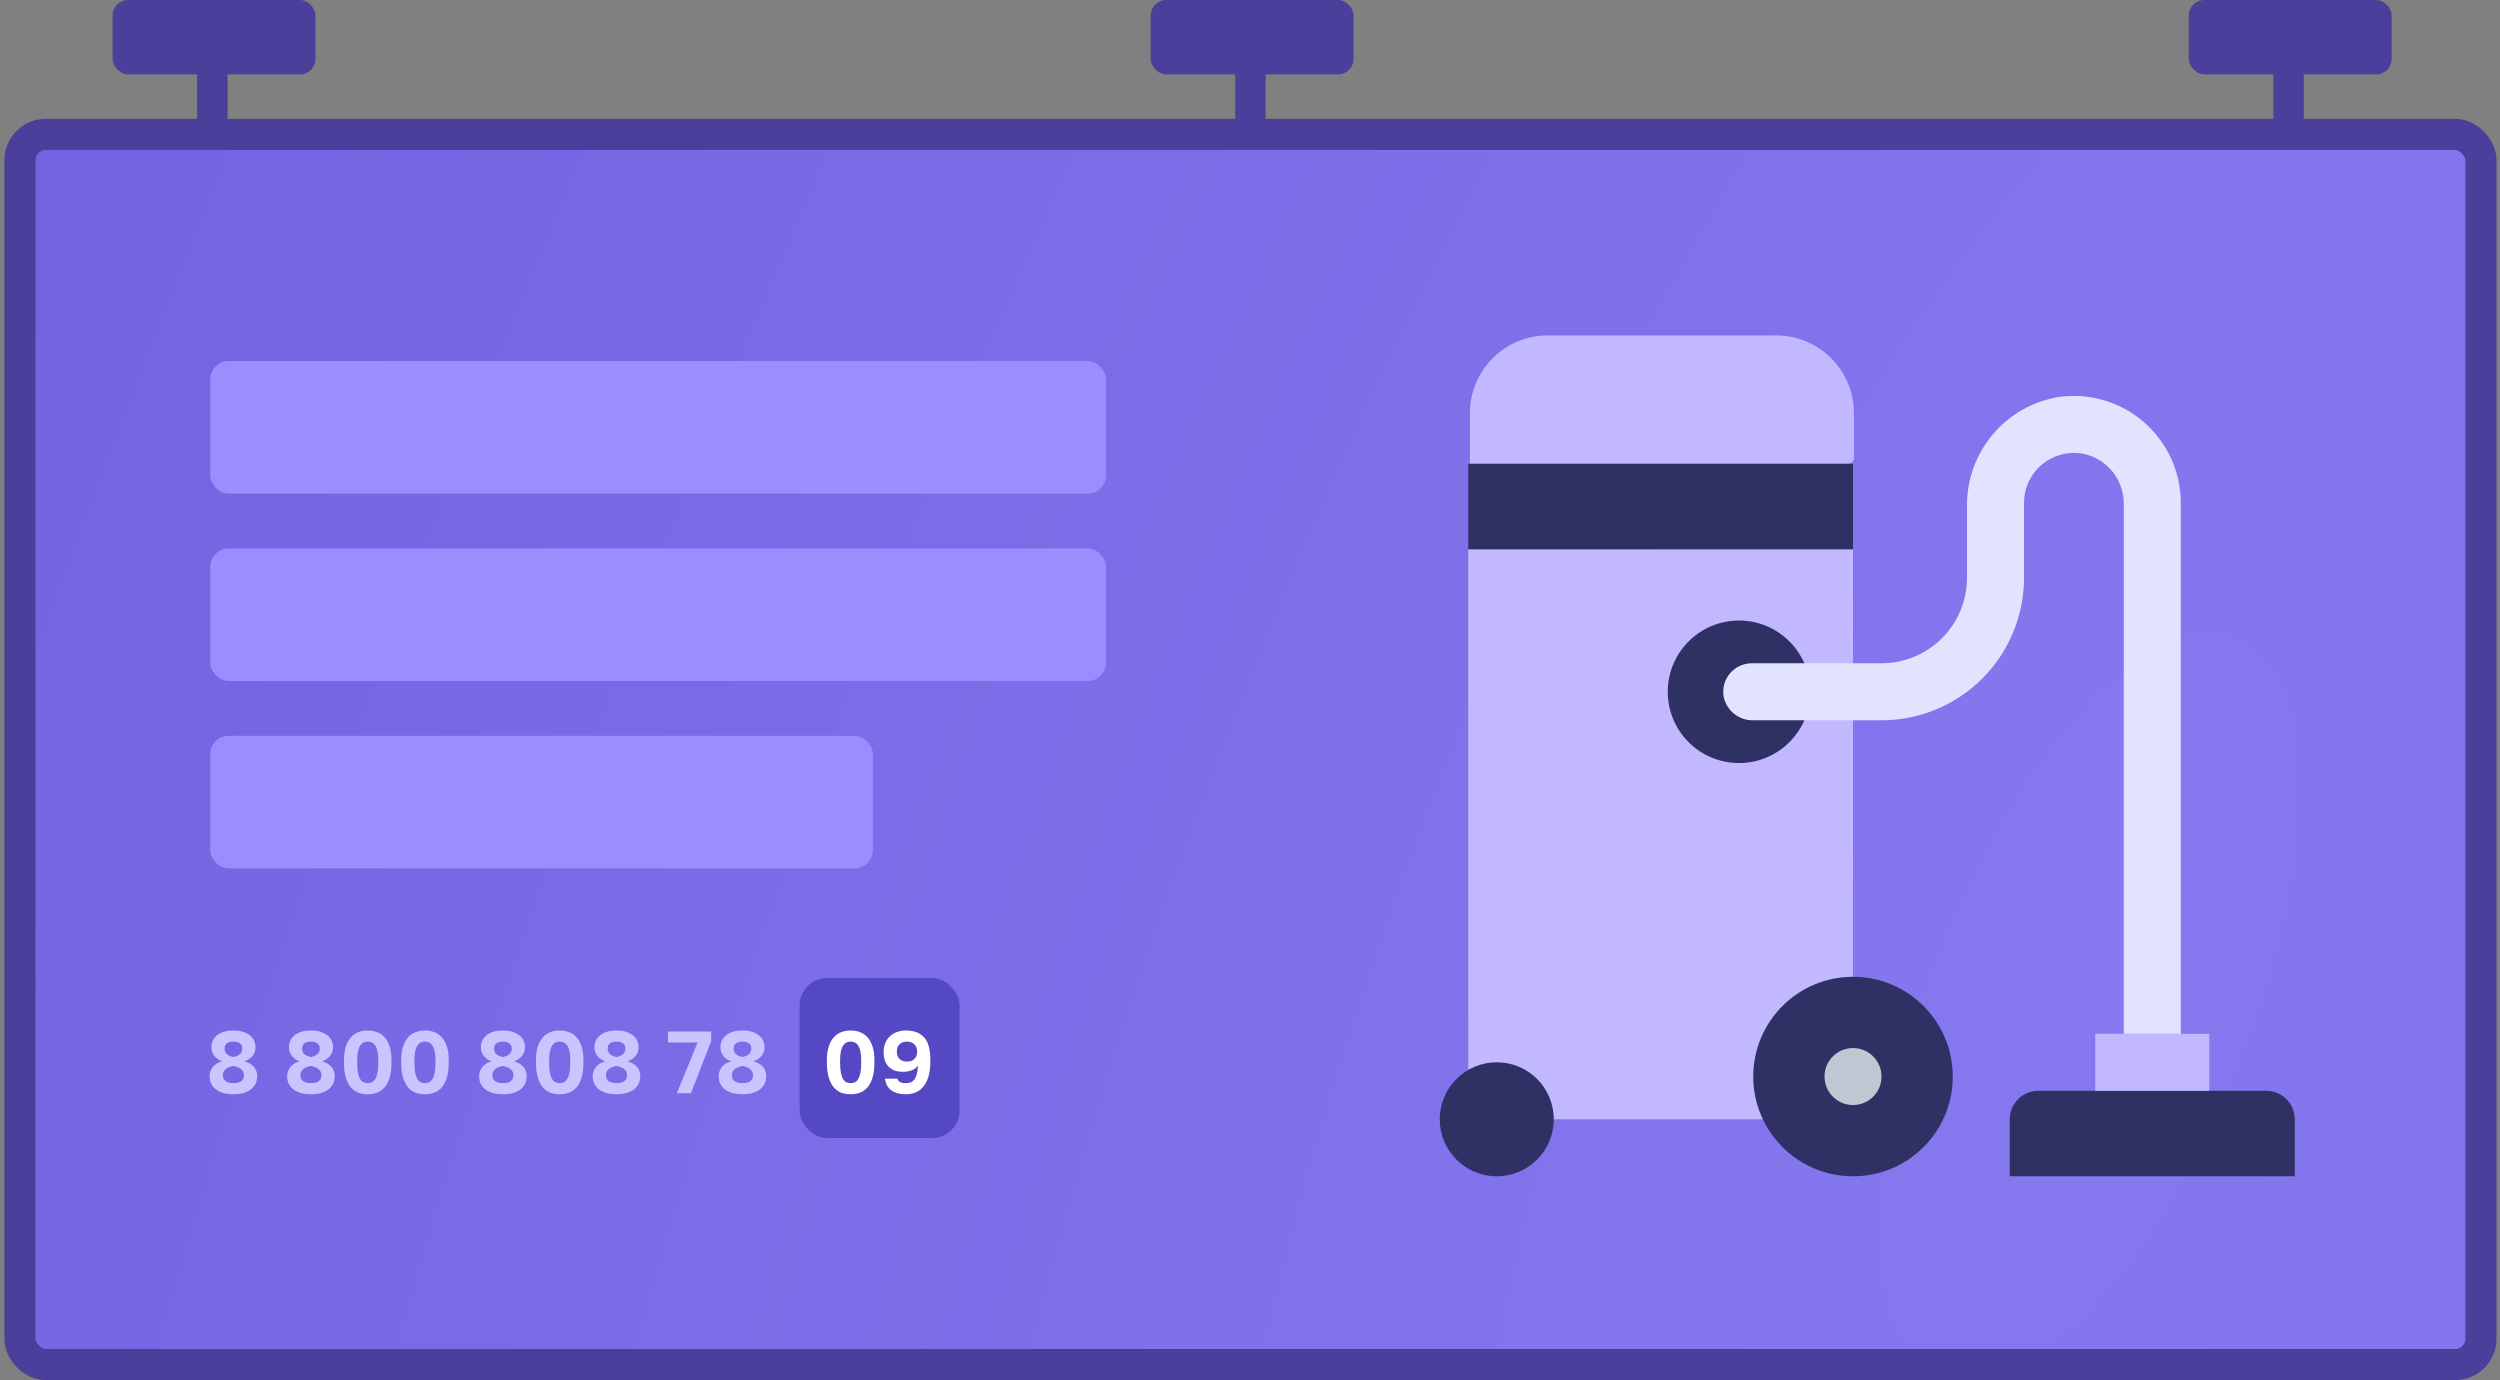
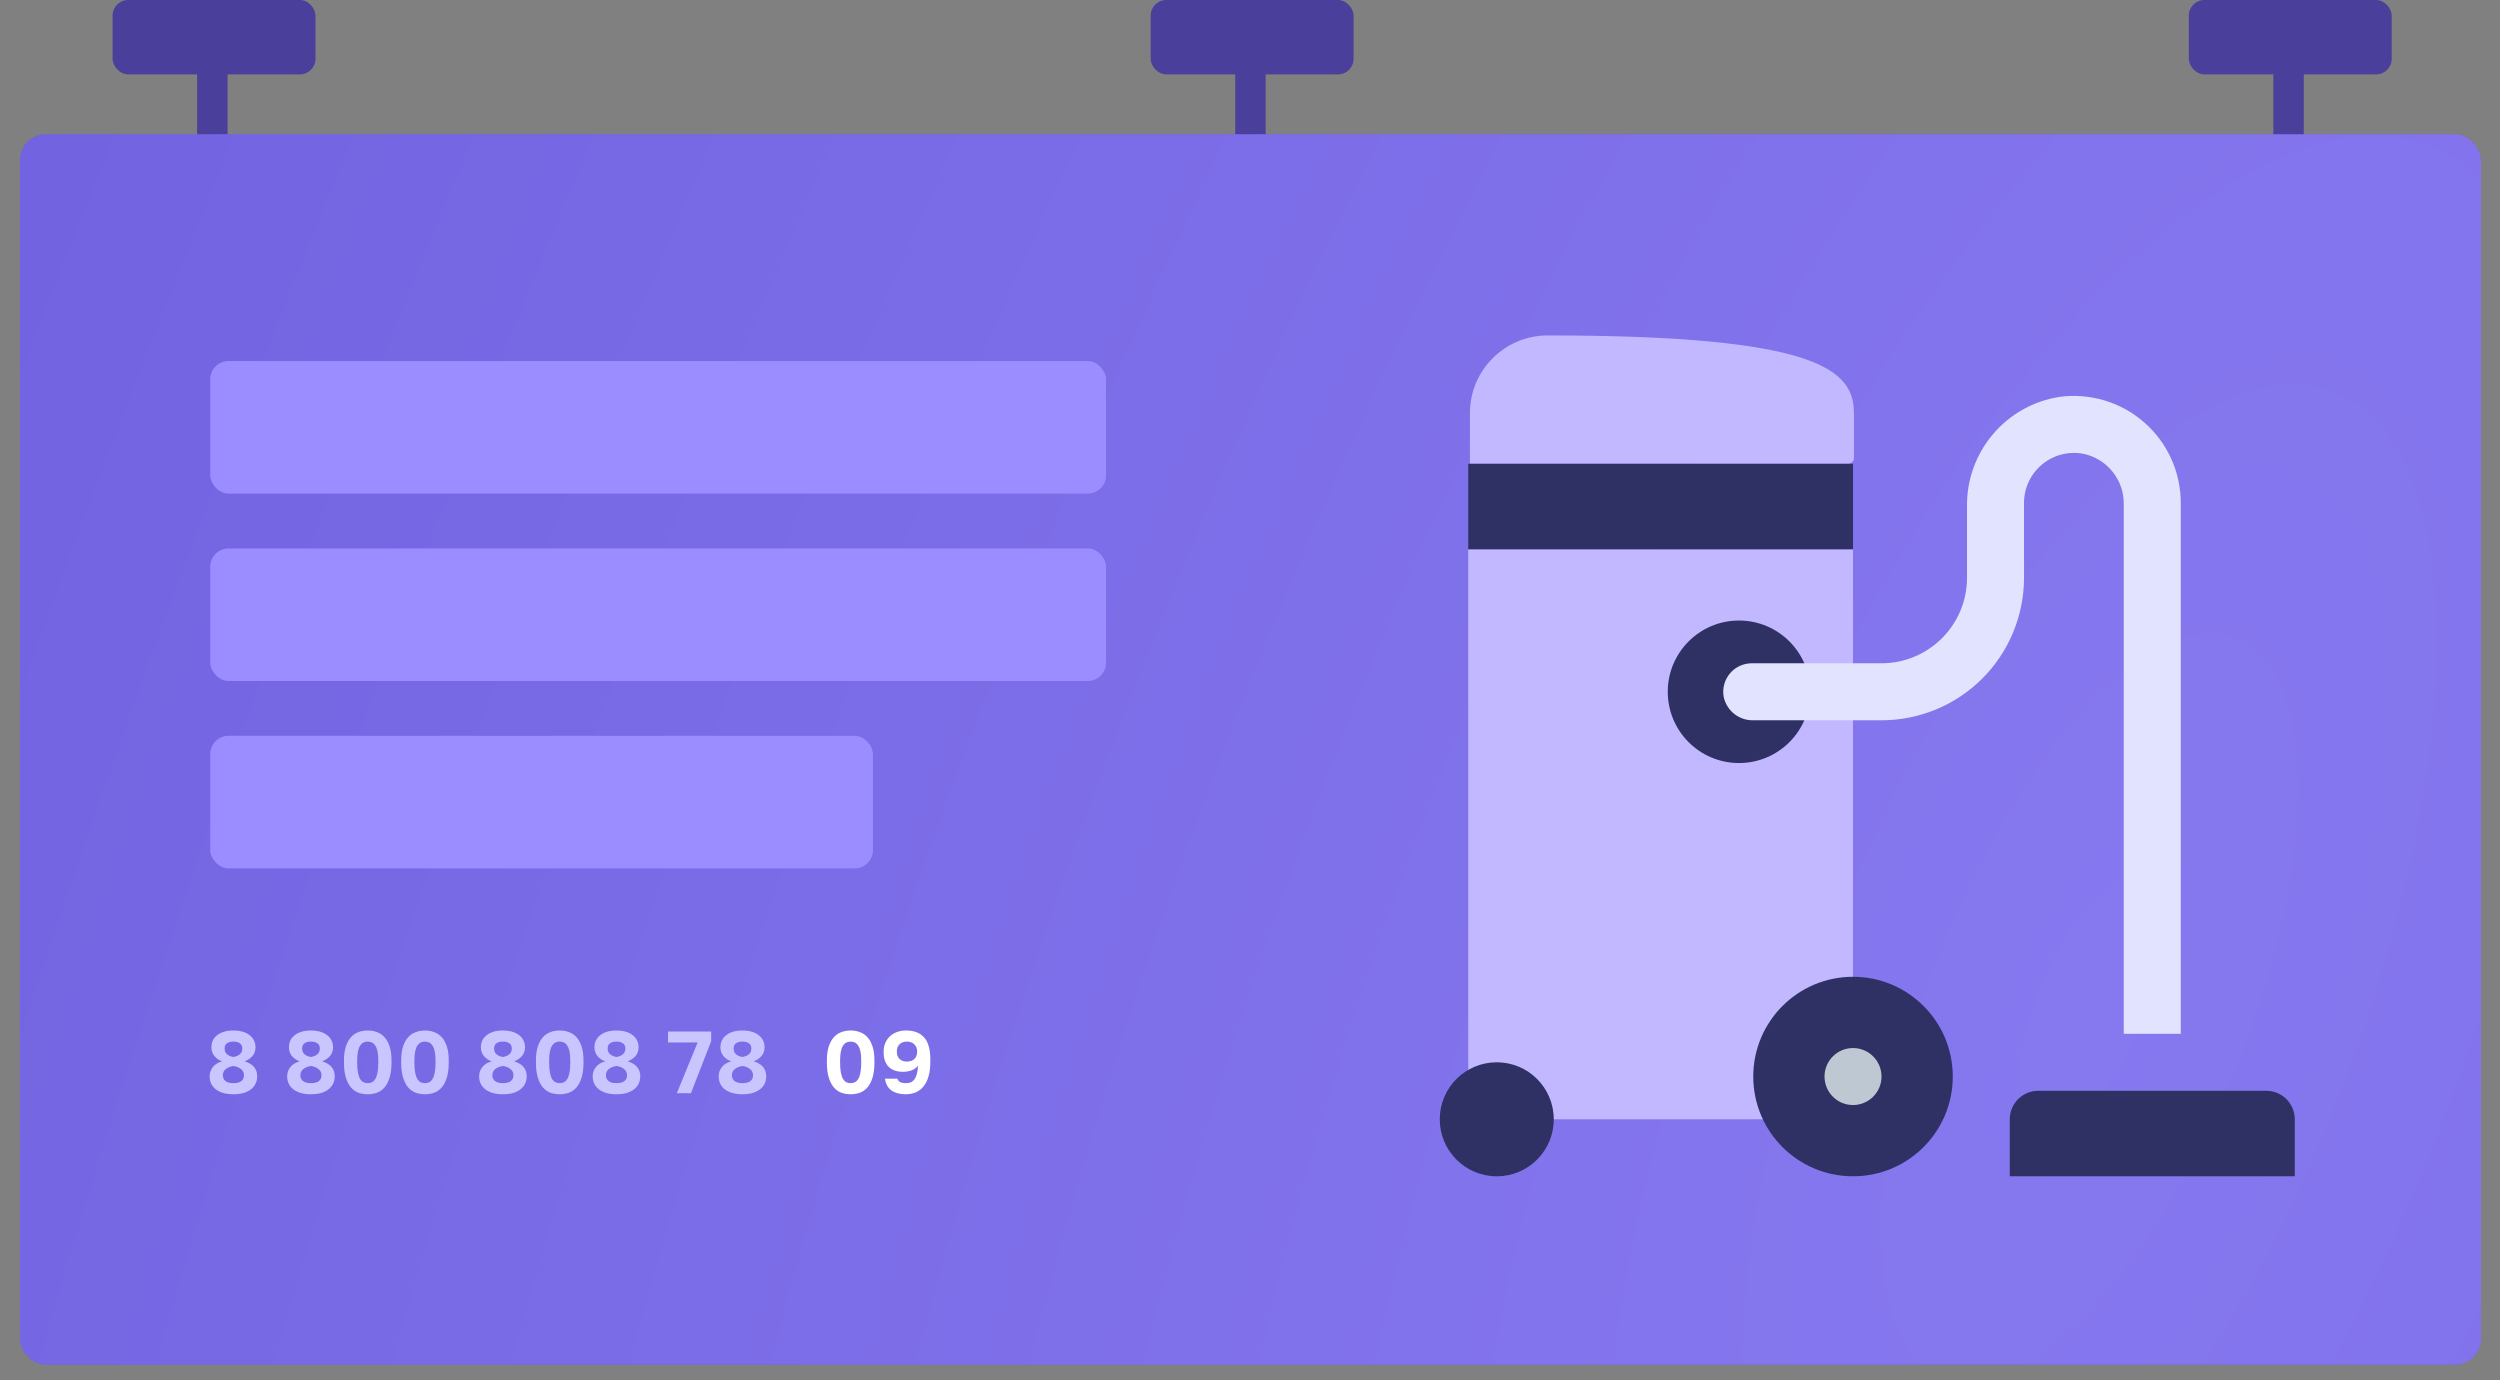
<svg xmlns="http://www.w3.org/2000/svg" width="547" height="302" viewBox="0 0 547 302" fill="none">
  <rect x="0" y="0" width="547" height="302" fill="#808080" stroke="none" />
  <rect x="24.633" width="44.392" height="16.277" rx="3.401" fill="#4A3F9A" />
  <rect x="251.771" width="44.392" height="16.277" rx="3.401" fill="#4A3F9A" />
  <rect x="478.91" width="44.392" height="16.277" rx="3.401" fill="#4A3F9A" />
  <rect x="270.268" width="6.659" height="32.554" rx="3.329" fill="#4A3F9A" />
  <rect x="497.406" width="6.659" height="32.554" rx="3.329" fill="#4A3F9A" />
  <rect x="43.13" width="6.659" height="32.554" rx="3.329" fill="#4A3F9A" />
  <rect x="4.359" y="29.401" width="538.478" height="269.167" rx="5.669" fill="#7061DF" />
  <rect x="4.359" y="29.401" width="538.478" height="269.167" rx="5.669" fill="url(#paint0_radial_98_382)" />
-   <rect x="4.359" y="29.401" width="538.478" height="269.167" rx="5.669" stroke="#4A3F9A" stroke-width="6.803" />
  <path d="M51.07 239.423C50.261 239.423 49.529 239.333 48.873 239.154C48.231 238.961 47.685 238.698 47.235 238.364C46.798 238.017 46.458 237.606 46.214 237.13C45.983 236.642 45.867 236.102 45.867 235.512C45.867 234.754 46.098 234.079 46.561 233.488C47.023 232.884 47.711 232.46 48.623 232.216C47.942 231.998 47.377 231.619 46.927 231.079C46.477 230.54 46.253 229.898 46.253 229.152C46.253 228.613 46.355 228.118 46.561 227.669C46.779 227.219 47.094 226.834 47.505 226.512C47.916 226.178 48.417 225.921 49.008 225.742C49.612 225.562 50.299 225.472 51.07 225.472C51.841 225.472 52.522 225.562 53.113 225.742C53.717 225.921 54.224 226.178 54.635 226.512C55.059 226.834 55.374 227.219 55.579 227.669C55.798 228.118 55.907 228.613 55.907 229.152C55.907 229.898 55.682 230.533 55.232 231.06C54.783 231.574 54.211 231.959 53.517 232.216C55.355 232.782 56.273 233.88 56.273 235.512C56.273 236.102 56.151 236.642 55.907 237.13C55.676 237.606 55.335 238.017 54.886 238.364C54.449 238.698 53.909 238.961 53.267 239.154C52.624 239.333 51.892 239.423 51.07 239.423ZM51.07 236.995C51.867 236.995 52.451 236.841 52.824 236.533C53.196 236.225 53.383 235.807 53.383 235.28C53.383 234.702 53.164 234.246 52.727 233.912C52.303 233.565 51.751 233.34 51.07 233.238C50.389 233.34 49.83 233.565 49.394 233.912C48.97 234.246 48.758 234.702 48.758 235.28C48.758 235.807 48.95 236.225 49.336 236.533C49.721 236.841 50.299 236.995 51.07 236.995ZM51.07 231.272C51.648 231.169 52.117 230.97 52.477 230.675C52.837 230.366 53.016 229.942 53.016 229.403C53.016 228.902 52.843 228.529 52.496 228.285C52.162 228.028 51.687 227.9 51.07 227.9C50.466 227.9 49.991 228.028 49.644 228.285C49.31 228.529 49.143 228.902 49.143 229.403C49.143 229.942 49.316 230.366 49.663 230.675C50.023 230.97 50.492 231.169 51.07 231.272ZM68.035 239.423C67.225 239.423 66.493 239.333 65.838 239.154C65.195 238.961 64.649 238.698 64.2 238.364C63.763 238.017 63.423 237.606 63.178 237.13C62.947 236.642 62.832 236.102 62.832 235.512C62.832 234.754 63.063 234.079 63.525 233.488C63.988 232.884 64.675 232.46 65.587 232.216C64.906 231.998 64.341 231.619 63.892 231.079C63.442 230.54 63.217 229.898 63.217 229.152C63.217 228.613 63.32 228.118 63.525 227.669C63.744 227.219 64.058 226.834 64.47 226.512C64.881 226.178 65.382 225.921 65.973 225.742C66.576 225.562 67.264 225.472 68.035 225.472C68.805 225.472 69.486 225.562 70.077 225.742C70.681 225.921 71.188 226.178 71.6 226.512C72.023 226.834 72.338 227.219 72.544 227.669C72.762 228.118 72.871 228.613 72.871 229.152C72.871 229.898 72.647 230.533 72.197 231.06C71.747 231.574 71.176 231.959 70.482 232.216C72.319 232.782 73.237 233.88 73.237 235.512C73.237 236.102 73.115 236.642 72.871 237.13C72.64 237.606 72.3 238.017 71.85 238.364C71.413 238.698 70.874 238.961 70.231 239.154C69.589 239.333 68.857 239.423 68.035 239.423ZM68.035 236.995C68.831 236.995 69.416 236.841 69.788 236.533C70.161 236.225 70.347 235.807 70.347 235.28C70.347 234.702 70.129 234.246 69.692 233.912C69.268 233.565 68.715 233.34 68.035 233.238C67.354 233.34 66.795 233.565 66.358 233.912C65.934 234.246 65.722 234.702 65.722 235.28C65.722 235.807 65.915 236.225 66.3 236.533C66.686 236.841 67.264 236.995 68.035 236.995ZM68.035 231.272C68.613 231.169 69.082 230.97 69.441 230.675C69.801 230.366 69.981 229.942 69.981 229.403C69.981 228.902 69.807 228.529 69.46 228.285C69.126 228.028 68.651 227.9 68.035 227.9C67.431 227.9 66.955 228.028 66.609 228.285C66.275 228.529 66.108 228.902 66.108 229.403C66.108 229.942 66.281 230.366 66.628 230.675C66.987 230.97 67.457 231.169 68.035 231.272ZM80.462 239.423C79.729 239.423 79.042 239.308 78.4 239.077C77.77 238.832 77.224 238.441 76.762 237.901C76.299 237.349 75.933 236.629 75.663 235.743C75.394 234.844 75.259 233.745 75.259 232.448V232.062C75.259 230.855 75.394 229.833 75.663 228.998C75.933 228.163 76.299 227.489 76.762 226.975C77.224 226.448 77.77 226.069 78.4 225.838C79.042 225.594 79.729 225.472 80.462 225.472C81.194 225.472 81.875 225.594 82.504 225.838C83.147 226.069 83.699 226.448 84.161 226.975C84.624 227.489 84.99 228.163 85.26 228.998C85.53 229.833 85.665 230.855 85.665 232.062V232.448C85.665 233.745 85.53 234.844 85.26 235.743C84.99 236.629 84.624 237.349 84.161 237.901C83.699 238.441 83.147 238.832 82.504 239.077C81.875 239.308 81.194 239.423 80.462 239.423ZM80.462 236.995C80.783 236.995 81.085 236.931 81.367 236.803C81.65 236.674 81.894 236.443 82.1 236.109C82.318 235.762 82.485 235.293 82.6 234.702C82.716 234.111 82.774 233.36 82.774 232.448V232.062C82.774 231.24 82.716 230.566 82.6 230.039C82.485 229.499 82.318 229.075 82.1 228.767C81.894 228.446 81.65 228.221 81.367 228.093C81.085 227.964 80.783 227.9 80.462 227.9C80.127 227.9 79.819 227.964 79.537 228.093C79.267 228.221 79.023 228.446 78.804 228.767C78.599 229.075 78.438 229.499 78.323 230.039C78.207 230.566 78.149 231.24 78.149 232.062V232.448C78.149 233.36 78.207 234.111 78.323 234.702C78.438 235.293 78.599 235.762 78.804 236.109C79.023 236.443 79.267 236.674 79.537 236.803C79.819 236.931 80.127 236.995 80.462 236.995ZM92.98 239.423C92.248 239.423 91.561 239.308 90.918 239.077C90.289 238.832 89.743 238.441 89.281 237.901C88.818 237.349 88.452 236.629 88.182 235.743C87.912 234.844 87.777 233.745 87.777 232.448V232.062C87.777 230.855 87.912 229.833 88.182 228.998C88.452 228.163 88.818 227.489 89.281 226.975C89.743 226.448 90.289 226.069 90.918 225.838C91.561 225.594 92.248 225.472 92.98 225.472C93.713 225.472 94.394 225.594 95.023 225.838C95.665 226.069 96.218 226.448 96.68 226.975C97.143 227.489 97.509 228.163 97.779 228.998C98.048 229.833 98.183 230.855 98.183 232.062V232.448C98.183 233.745 98.048 234.844 97.779 235.743C97.509 236.629 97.143 237.349 96.68 237.901C96.218 238.441 95.665 238.832 95.023 239.077C94.394 239.308 93.713 239.423 92.98 239.423ZM92.98 236.995C93.302 236.995 93.603 236.931 93.886 236.803C94.169 236.674 94.413 236.443 94.618 236.109C94.837 235.762 95.004 235.293 95.119 234.702C95.235 234.111 95.293 233.36 95.293 232.448V232.062C95.293 231.24 95.235 230.566 95.119 230.039C95.004 229.499 94.837 229.075 94.618 228.767C94.413 228.446 94.169 228.221 93.886 228.093C93.603 227.964 93.302 227.9 92.98 227.9C92.646 227.9 92.338 227.964 92.055 228.093C91.786 228.221 91.541 228.446 91.323 228.767C91.118 229.075 90.957 229.499 90.841 230.039C90.726 230.566 90.668 231.24 90.668 232.062V232.448C90.668 233.36 90.726 234.111 90.841 234.702C90.957 235.293 91.118 235.762 91.323 236.109C91.541 236.443 91.786 236.674 92.055 236.803C92.338 236.931 92.646 236.995 92.98 236.995ZM110.037 239.423C109.227 239.423 108.495 239.333 107.84 239.154C107.197 238.961 106.652 238.698 106.202 238.364C105.765 238.017 105.425 237.606 105.181 237.13C104.949 236.642 104.834 236.102 104.834 235.512C104.834 234.754 105.065 234.079 105.527 233.488C105.99 232.884 106.677 232.46 107.589 232.216C106.908 231.998 106.343 231.619 105.894 231.079C105.444 230.54 105.219 229.898 105.219 229.152C105.219 228.613 105.322 228.118 105.527 227.669C105.746 227.219 106.061 226.834 106.472 226.512C106.883 226.178 107.384 225.921 107.975 225.742C108.579 225.562 109.266 225.472 110.037 225.472C110.807 225.472 111.488 225.562 112.079 225.742C112.683 225.921 113.191 226.178 113.602 226.512C114.026 226.834 114.34 227.219 114.546 227.669C114.764 228.118 114.873 228.613 114.873 229.152C114.873 229.898 114.649 230.533 114.199 231.06C113.749 231.574 113.178 231.959 112.484 232.216C114.321 232.782 115.24 233.88 115.24 235.512C115.24 236.102 115.118 236.642 114.873 237.13C114.642 237.606 114.302 238.017 113.852 238.364C113.415 238.698 112.876 238.961 112.233 239.154C111.591 239.333 110.859 239.423 110.037 239.423ZM110.037 236.995C110.833 236.995 111.418 236.841 111.79 236.533C112.163 236.225 112.349 235.807 112.349 235.28C112.349 234.702 112.131 234.246 111.694 233.912C111.27 233.565 110.718 233.34 110.037 233.238C109.356 233.34 108.797 233.565 108.36 233.912C107.936 234.246 107.724 234.702 107.724 235.28C107.724 235.807 107.917 236.225 108.302 236.533C108.688 236.841 109.266 236.995 110.037 236.995ZM110.037 231.272C110.615 231.169 111.084 230.97 111.443 230.675C111.803 230.366 111.983 229.942 111.983 229.403C111.983 228.902 111.809 228.529 111.463 228.285C111.129 228.028 110.653 227.9 110.037 227.9C109.433 227.9 108.958 228.028 108.611 228.285C108.277 228.529 108.11 228.902 108.11 229.403C108.11 229.942 108.283 230.366 108.63 230.675C108.99 230.97 109.459 231.169 110.037 231.272ZM122.464 239.423C121.731 239.423 121.044 239.308 120.402 239.077C119.772 238.832 119.226 238.441 118.764 237.901C118.301 237.349 117.935 236.629 117.665 235.743C117.396 234.844 117.261 233.745 117.261 232.448V232.062C117.261 230.855 117.396 229.833 117.665 228.998C117.935 228.163 118.301 227.489 118.764 226.975C119.226 226.448 119.772 226.069 120.402 225.838C121.044 225.594 121.731 225.472 122.464 225.472C123.196 225.472 123.877 225.594 124.506 225.838C125.149 226.069 125.701 226.448 126.163 226.975C126.626 227.489 126.992 228.163 127.262 228.998C127.532 229.833 127.667 230.855 127.667 232.062V232.448C127.667 233.745 127.532 234.844 127.262 235.743C126.992 236.629 126.626 237.349 126.163 237.901C125.701 238.441 125.149 238.832 124.506 239.077C123.877 239.308 123.196 239.423 122.464 239.423ZM122.464 236.995C122.785 236.995 123.087 236.931 123.369 236.803C123.652 236.674 123.896 236.443 124.102 236.109C124.32 235.762 124.487 235.293 124.603 234.702C124.718 234.111 124.776 233.36 124.776 232.448V232.062C124.776 231.24 124.718 230.566 124.603 230.039C124.487 229.499 124.32 229.075 124.102 228.767C123.896 228.446 123.652 228.221 123.369 228.093C123.087 227.964 122.785 227.9 122.464 227.9C122.13 227.9 121.821 227.964 121.539 228.093C121.269 228.221 121.025 228.446 120.806 228.767C120.601 229.075 120.44 229.499 120.325 230.039C120.209 230.566 120.151 231.24 120.151 232.062V232.448C120.151 233.36 120.209 234.111 120.325 234.702C120.44 235.293 120.601 235.762 120.806 236.109C121.025 236.443 121.269 236.674 121.539 236.803C121.821 236.931 122.13 236.995 122.464 236.995ZM134.886 239.423C134.077 239.423 133.344 239.333 132.689 239.154C132.047 238.961 131.501 238.698 131.051 238.364C130.614 238.017 130.274 237.606 130.03 237.13C129.799 236.642 129.683 236.102 129.683 235.512C129.683 234.754 129.914 234.079 130.377 233.488C130.839 232.884 131.527 232.46 132.439 232.216C131.758 231.998 131.193 231.619 130.743 231.079C130.293 230.54 130.069 229.898 130.069 229.152C130.069 228.613 130.171 228.118 130.377 227.669C130.595 227.219 130.91 226.834 131.321 226.512C131.732 226.178 132.233 225.921 132.824 225.742C133.428 225.562 134.115 225.472 134.886 225.472C135.657 225.472 136.338 225.562 136.929 225.742C137.532 225.921 138.04 226.178 138.451 226.512C138.875 226.834 139.19 227.219 139.395 227.669C139.614 228.118 139.723 228.613 139.723 229.152C139.723 229.898 139.498 230.533 139.048 231.06C138.599 231.574 138.027 231.959 137.333 232.216C139.17 232.782 140.089 233.88 140.089 235.512C140.089 236.102 139.967 236.642 139.723 237.13C139.492 237.606 139.151 238.017 138.702 238.364C138.265 238.698 137.725 238.961 137.083 239.154C136.44 239.333 135.708 239.423 134.886 239.423ZM134.886 236.995C135.683 236.995 136.267 236.841 136.64 236.533C137.012 236.225 137.198 235.807 137.198 235.28C137.198 234.702 136.98 234.246 136.543 233.912C136.119 233.565 135.567 233.34 134.886 233.238C134.205 233.34 133.646 233.565 133.21 233.912C132.786 234.246 132.574 234.702 132.574 235.28C132.574 235.807 132.766 236.225 133.152 236.533C133.537 236.841 134.115 236.995 134.886 236.995ZM134.886 231.272C135.464 231.169 135.933 230.97 136.293 230.675C136.652 230.366 136.832 229.942 136.832 229.403C136.832 228.902 136.659 228.529 136.312 228.285C135.978 228.028 135.503 227.9 134.886 227.9C134.282 227.9 133.807 228.028 133.46 228.285C133.126 228.529 132.959 228.902 132.959 229.403C132.959 229.942 133.132 230.366 133.479 230.675C133.839 230.97 134.308 231.169 134.886 231.272ZM152.641 228.093H146.166V225.703H155.608V227.804L151.176 239.192H148.093L152.641 228.093ZM162.45 239.423C161.64 239.423 160.908 239.333 160.253 239.154C159.611 238.961 159.065 238.698 158.615 238.364C158.178 238.017 157.838 237.606 157.594 237.13C157.363 236.642 157.247 236.102 157.247 235.512C157.247 234.754 157.478 234.079 157.941 233.488C158.403 232.884 159.09 232.46 160.003 232.216C159.322 231.998 158.756 231.619 158.307 231.079C157.857 230.54 157.632 229.898 157.632 229.152C157.632 228.613 157.735 228.118 157.941 227.669C158.159 227.219 158.474 226.834 158.885 226.512C159.296 226.178 159.797 225.921 160.388 225.742C160.992 225.562 161.679 225.472 162.45 225.472C163.221 225.472 163.902 225.562 164.492 225.742C165.096 225.921 165.604 226.178 166.015 226.512C166.439 226.834 166.753 227.219 166.959 227.669C167.177 228.118 167.287 228.613 167.287 229.152C167.287 229.898 167.062 230.533 166.612 231.06C166.163 231.574 165.591 231.959 164.897 232.216C166.734 232.782 167.653 233.88 167.653 235.512C167.653 236.102 167.531 236.642 167.287 237.13C167.055 237.606 166.715 238.017 166.265 238.364C165.829 238.698 165.289 238.961 164.647 239.154C164.004 239.333 163.272 239.423 162.45 239.423ZM162.45 236.995C163.246 236.995 163.831 236.841 164.203 236.533C164.576 236.225 164.762 235.807 164.762 235.28C164.762 234.702 164.544 234.246 164.107 233.912C163.683 233.565 163.131 233.34 162.45 233.238C161.769 233.34 161.21 233.565 160.773 233.912C160.349 234.246 160.137 234.702 160.137 235.28C160.137 235.807 160.33 236.225 160.716 236.533C161.101 236.841 161.679 236.995 162.45 236.995ZM162.45 231.272C163.028 231.169 163.497 230.97 163.857 230.675C164.216 230.366 164.396 229.942 164.396 229.403C164.396 228.902 164.223 228.529 163.876 228.285C163.542 228.028 163.066 227.9 162.45 227.9C161.846 227.9 161.371 228.028 161.024 228.285C160.69 228.529 160.523 228.902 160.523 229.403C160.523 229.942 160.696 230.366 161.043 230.675C161.403 230.97 161.872 231.169 162.45 231.272Z" fill="#C9C6FF" />
-   <rect x="174.957" y="214" width="35" height="35" rx="6" fill="#5448C4" />
  <path d="M186.123 239.423C185.391 239.423 184.704 239.308 184.062 239.077C183.432 238.832 182.886 238.441 182.424 237.901C181.961 237.349 181.595 236.629 181.325 235.743C181.055 234.844 180.921 233.745 180.921 232.448V232.062C180.921 230.855 181.055 229.833 181.325 228.998C181.595 228.163 181.961 227.489 182.424 226.975C182.886 226.448 183.432 226.069 184.062 225.838C184.704 225.594 185.391 225.472 186.123 225.472C186.856 225.472 187.537 225.594 188.166 225.838C188.808 226.069 189.361 226.448 189.823 226.975C190.286 227.489 190.652 228.163 190.922 228.998C191.192 229.833 191.326 230.855 191.326 232.062V232.448C191.326 233.745 191.192 234.844 190.922 235.743C190.652 236.629 190.286 237.349 189.823 237.901C189.361 238.441 188.808 238.832 188.166 239.077C187.537 239.308 186.856 239.423 186.123 239.423ZM186.123 236.995C186.445 236.995 186.747 236.931 187.029 236.803C187.312 236.674 187.556 236.443 187.761 236.109C187.98 235.762 188.147 235.293 188.262 234.702C188.378 234.111 188.436 233.36 188.436 232.448V232.062C188.436 231.24 188.378 230.566 188.262 230.039C188.147 229.499 187.98 229.075 187.761 228.767C187.556 228.446 187.312 228.221 187.029 228.093C186.747 227.964 186.445 227.9 186.123 227.9C185.789 227.9 185.481 227.964 185.199 228.093C184.929 228.221 184.685 228.446 184.466 228.767C184.261 229.075 184.1 229.499 183.984 230.039C183.869 230.566 183.811 231.24 183.811 232.062V232.448C183.811 233.36 183.869 234.111 183.984 234.702C184.1 235.293 184.261 235.762 184.466 236.109C184.685 236.443 184.929 236.674 185.199 236.803C185.481 236.931 185.789 236.995 186.123 236.995ZM198.161 239.423C196.876 239.423 195.842 239.147 195.058 238.595C194.274 238.042 193.799 237.182 193.632 236.013H196.33C196.458 236.347 196.664 236.597 196.946 236.764C197.242 236.918 197.679 236.995 198.257 236.995C198.604 236.995 198.925 236.944 199.22 236.841C199.529 236.726 199.798 236.526 200.03 236.244C200.261 235.948 200.447 235.55 200.589 235.049C200.73 234.548 200.82 233.906 200.858 233.122C200.691 233.379 200.486 233.597 200.242 233.777C199.998 233.944 199.728 234.086 199.432 234.201C199.15 234.304 198.848 234.381 198.527 234.432C198.218 234.484 197.904 234.51 197.582 234.51C196.221 234.51 195.174 234.143 194.441 233.411C193.709 232.666 193.343 231.619 193.343 230.27V230.058C193.343 229.377 193.465 228.754 193.709 228.189C193.953 227.624 194.287 227.142 194.711 226.744C195.148 226.333 195.668 226.018 196.272 225.799C196.876 225.581 197.537 225.472 198.257 225.472C199.965 225.472 201.276 225.973 202.188 226.975C203.1 227.977 203.556 229.608 203.556 231.869V232.236C203.556 233.533 203.421 234.638 203.151 235.55C202.882 236.449 202.503 237.188 202.015 237.766C201.539 238.344 200.968 238.768 200.299 239.038C199.644 239.295 198.931 239.423 198.161 239.423ZM198.45 232.274C199.143 232.274 199.683 232.081 200.068 231.696C200.467 231.311 200.666 230.81 200.666 230.193V230C200.666 229.396 200.46 228.895 200.049 228.497C199.651 228.099 199.118 227.9 198.45 227.9C197.756 227.9 197.21 228.099 196.812 228.497C196.426 228.883 196.234 229.384 196.234 230V230.193C196.234 230.81 196.426 231.311 196.812 231.696C197.21 232.081 197.756 232.274 198.45 232.274Z" fill="white" />
  <rect x="46" y="79" width="196" height="29" rx="4" fill="#9B8DFF" />
  <rect x="46" y="120" width="196" height="29" rx="4" fill="#9B8DFF" />
  <rect x="46" y="161" width="145" height="29" rx="4" fill="#9B8DFF" />
  <path d="M321.255 120.182H405.439V244.9H321.255V120.182Z" fill="#C1B8FF" />
  <path d="M405.439 257.372C417.493 257.372 427.265 247.6 427.265 235.546C427.265 223.492 417.493 213.721 405.439 213.721C393.385 213.721 383.614 223.492 383.614 235.546C383.614 247.6 393.385 257.372 405.439 257.372Z" fill="#2F3063" />
  <path d="M405.439 241.782C408.883 241.782 411.675 238.99 411.675 235.546C411.675 232.102 408.883 229.31 405.439 229.31C401.995 229.31 399.203 232.102 399.203 235.546C399.203 238.99 401.995 241.782 405.439 241.782Z" fill="#BEC8D2" />
  <path d="M327.491 257.372C334.379 257.372 339.962 251.788 339.962 244.9C339.962 238.012 334.379 232.428 327.491 232.428C320.603 232.428 315.019 238.012 315.019 244.9C315.019 251.788 320.603 257.372 327.491 257.372Z" fill="#2F3063" />
  <path d="M396.085 151.362C396.085 142.752 389.105 135.772 380.495 135.772C371.885 135.772 364.906 142.752 364.906 151.362C364.906 159.972 371.885 166.952 380.495 166.952C389.105 166.952 396.085 159.972 396.085 151.362Z" fill="#2F3063" />
  <path d="M321.255 101.475H405.439V120.182H321.255V101.475Z" fill="#2F3063" />
  <path d="M502.095 257.372H439.736V244.9C439.736 243.246 440.393 241.66 441.563 240.491C442.732 239.321 444.318 238.664 445.972 238.664H495.859C497.513 238.664 499.099 239.321 500.269 240.491C501.438 241.66 502.095 243.246 502.095 244.9V257.372Z" fill="#2F3063" />
-   <path d="M483.387 238.664H458.444V226.193H483.387V238.664Z" fill="#C1B8FF" />
  <path d="M383.28 145.126H411.675C416.637 145.126 421.395 143.155 424.903 139.647C428.412 136.138 430.383 131.38 430.383 126.418V110.829C430.299 105.05 432.31 99.437 436.042 95.026C439.775 90.614 444.978 87.702 450.69 86.828C453.992 86.394 457.348 86.67 460.534 87.636C463.721 88.603 466.665 90.238 469.169 92.432C471.673 94.626 473.681 97.33 475.058 100.362C476.434 103.394 477.148 106.685 477.152 110.015V226.192H464.68V110.33C464.717 107.788 463.881 105.31 462.312 103.31C460.743 101.31 458.536 99.908 456.059 99.338C454.468 98.999 452.821 99.021 451.238 99.4C449.656 99.779 448.178 100.507 446.913 101.53C445.648 102.553 444.627 103.846 443.925 105.314C443.222 106.781 442.857 108.387 442.854 110.015V126.418C442.854 134.688 439.569 142.618 433.722 148.465C427.875 154.313 419.944 157.598 411.675 157.598H383.614C382.096 157.631 380.614 157.13 379.429 156.181C378.243 155.233 377.43 153.897 377.13 152.409C376.978 151.514 377.023 150.597 377.263 149.721C377.502 148.846 377.929 148.033 378.515 147.34C379.1 146.646 379.83 146.089 380.653 145.707C381.476 145.324 382.373 145.126 383.28 145.126Z" fill="#E2E4FF" />
-   <path d="M321.619 90.402C321.619 81.009 329.233 73.395 338.626 73.395H388.632C398.025 73.395 405.639 81.009 405.639 90.402V100.268C405.639 100.894 405.132 101.402 404.506 101.402H321.619V90.402Z" fill="#C1B8FF" />
+   <path d="M321.619 90.402C321.619 81.009 329.233 73.395 338.626 73.395C398.025 73.395 405.639 81.009 405.639 90.402V100.268C405.639 100.894 405.132 101.402 404.506 101.402H321.619V90.402Z" fill="#C1B8FF" />
  <defs>
    <radialGradient id="paint0_radial_98_382" cx="0" cy="0" r="1" gradientUnits="userSpaceOnUse" gradientTransform="translate(457.539 219.179) rotate(-158.743) scale(532.821 1278.07)">
      <stop stop-color="#8678EF" />
      <stop offset="1" stop-color="#7061DF" />
    </radialGradient>
  </defs>
</svg>